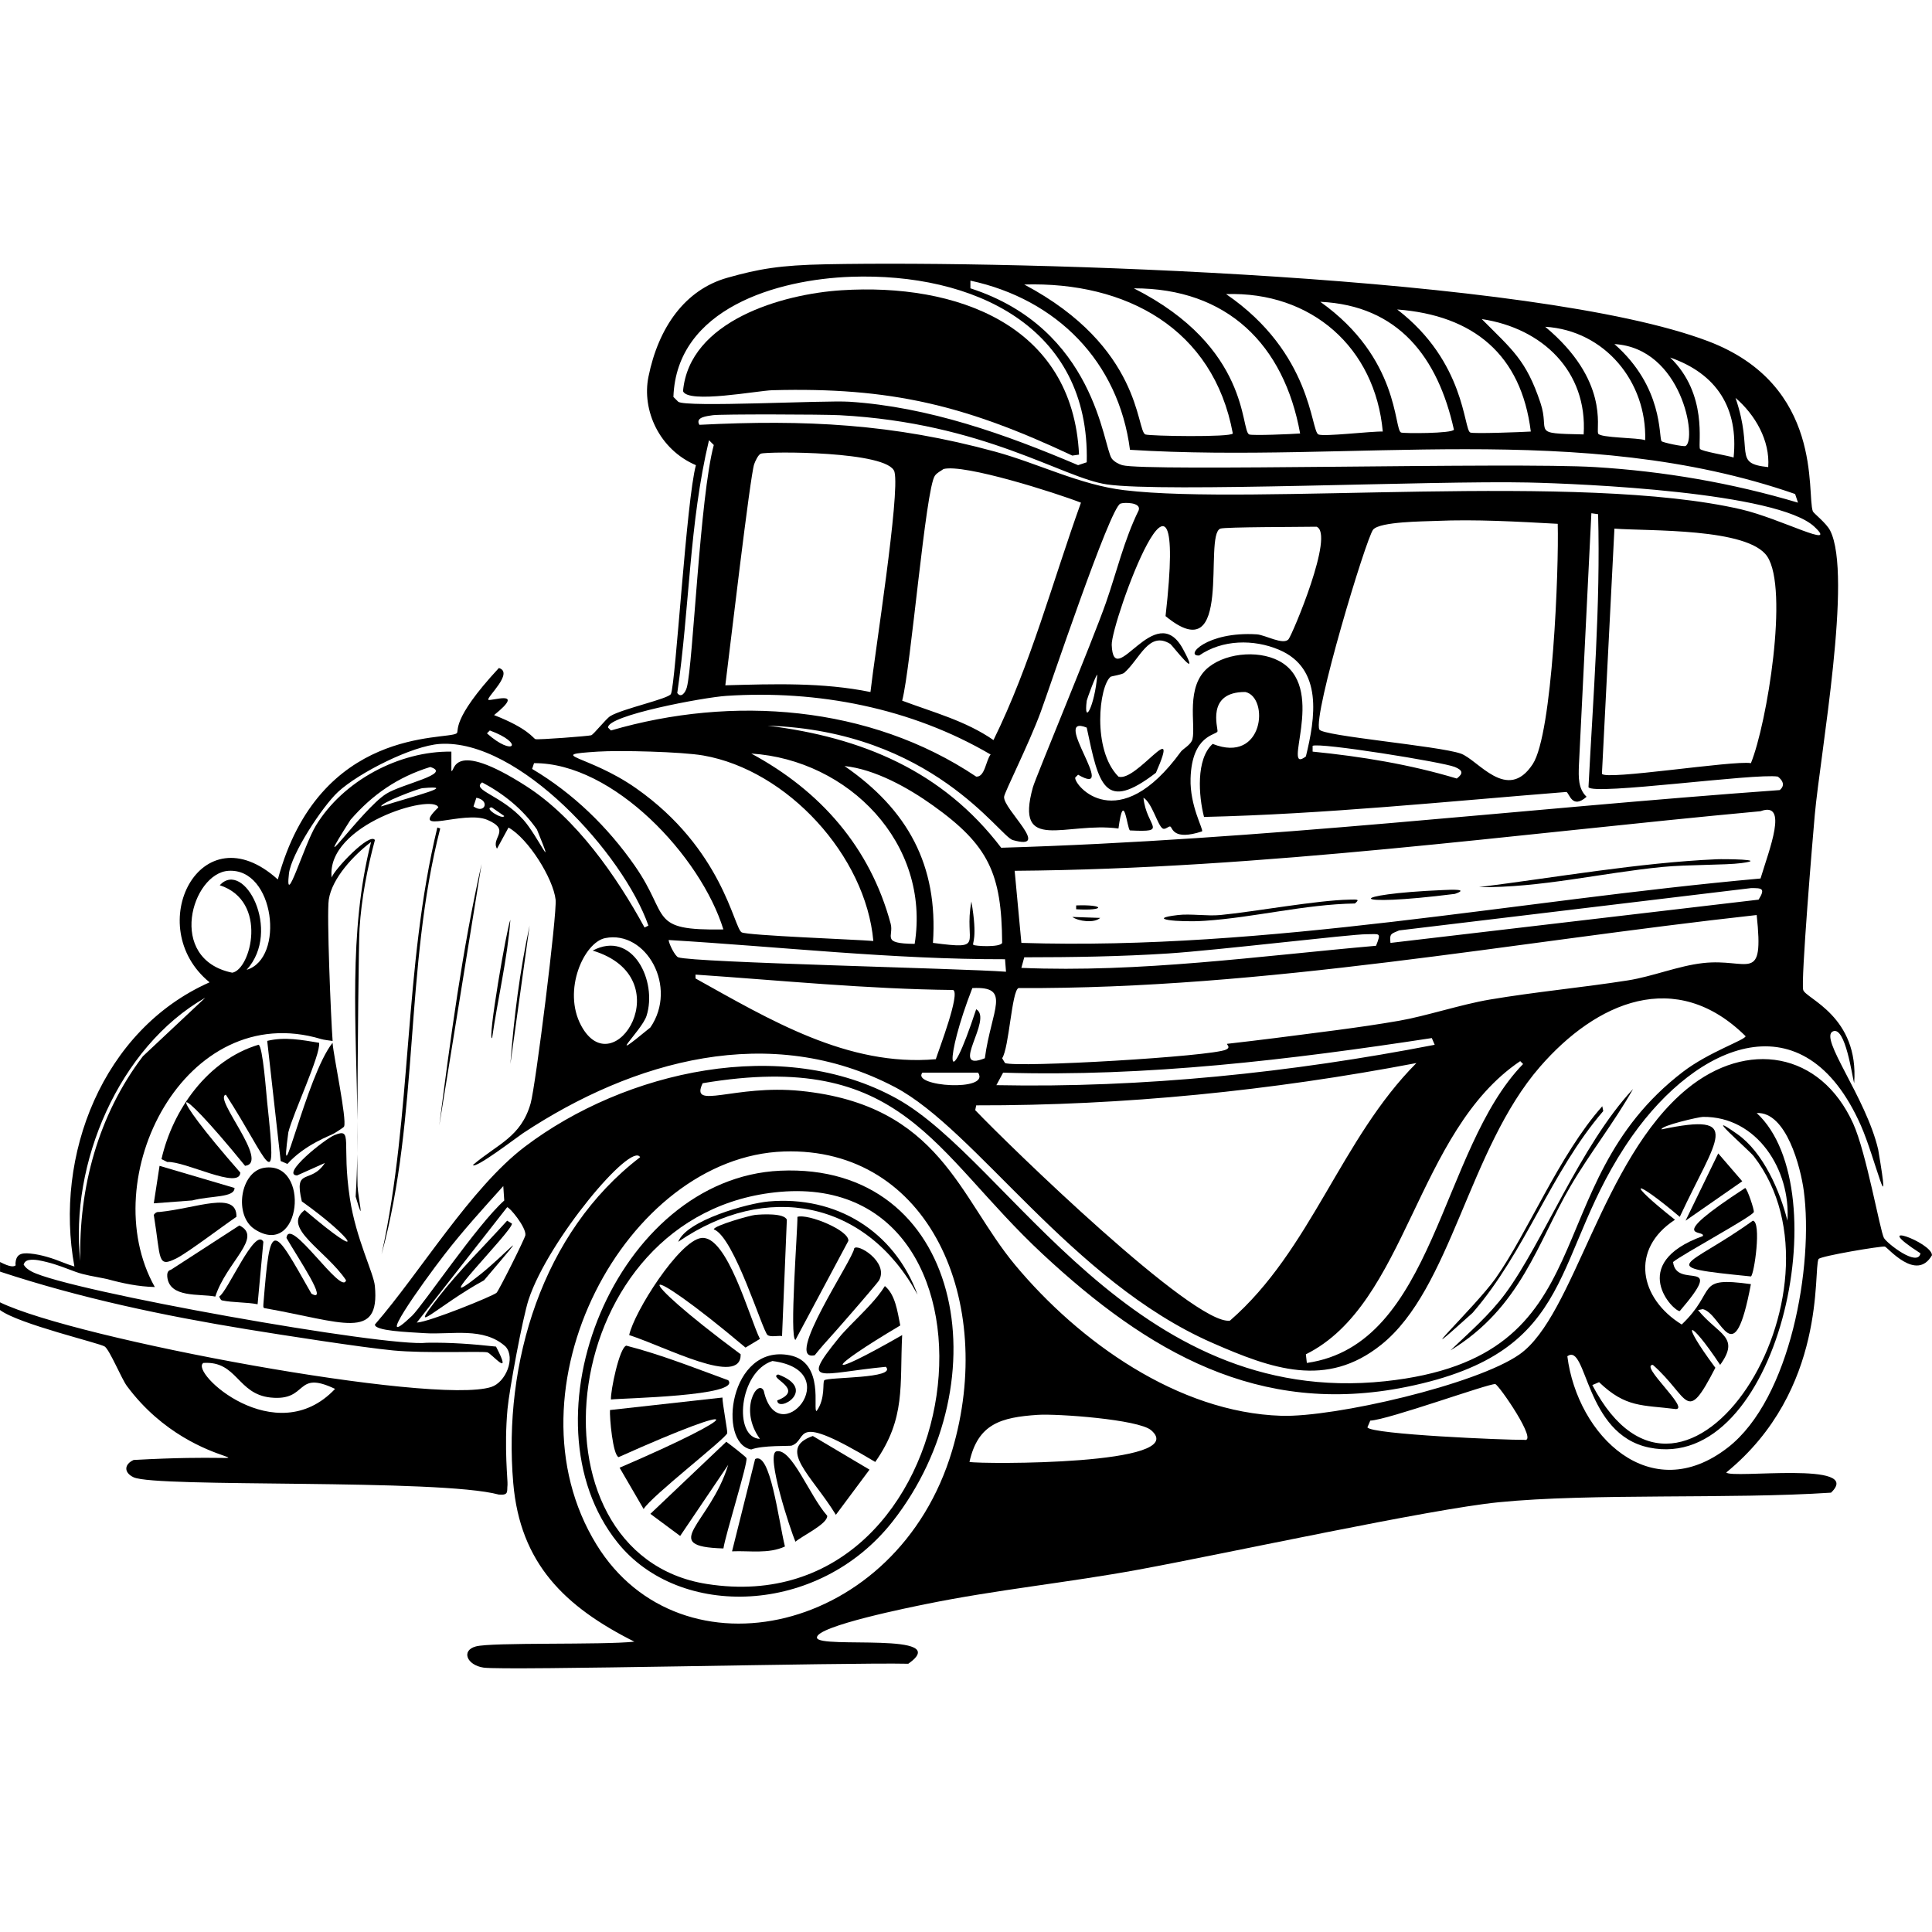
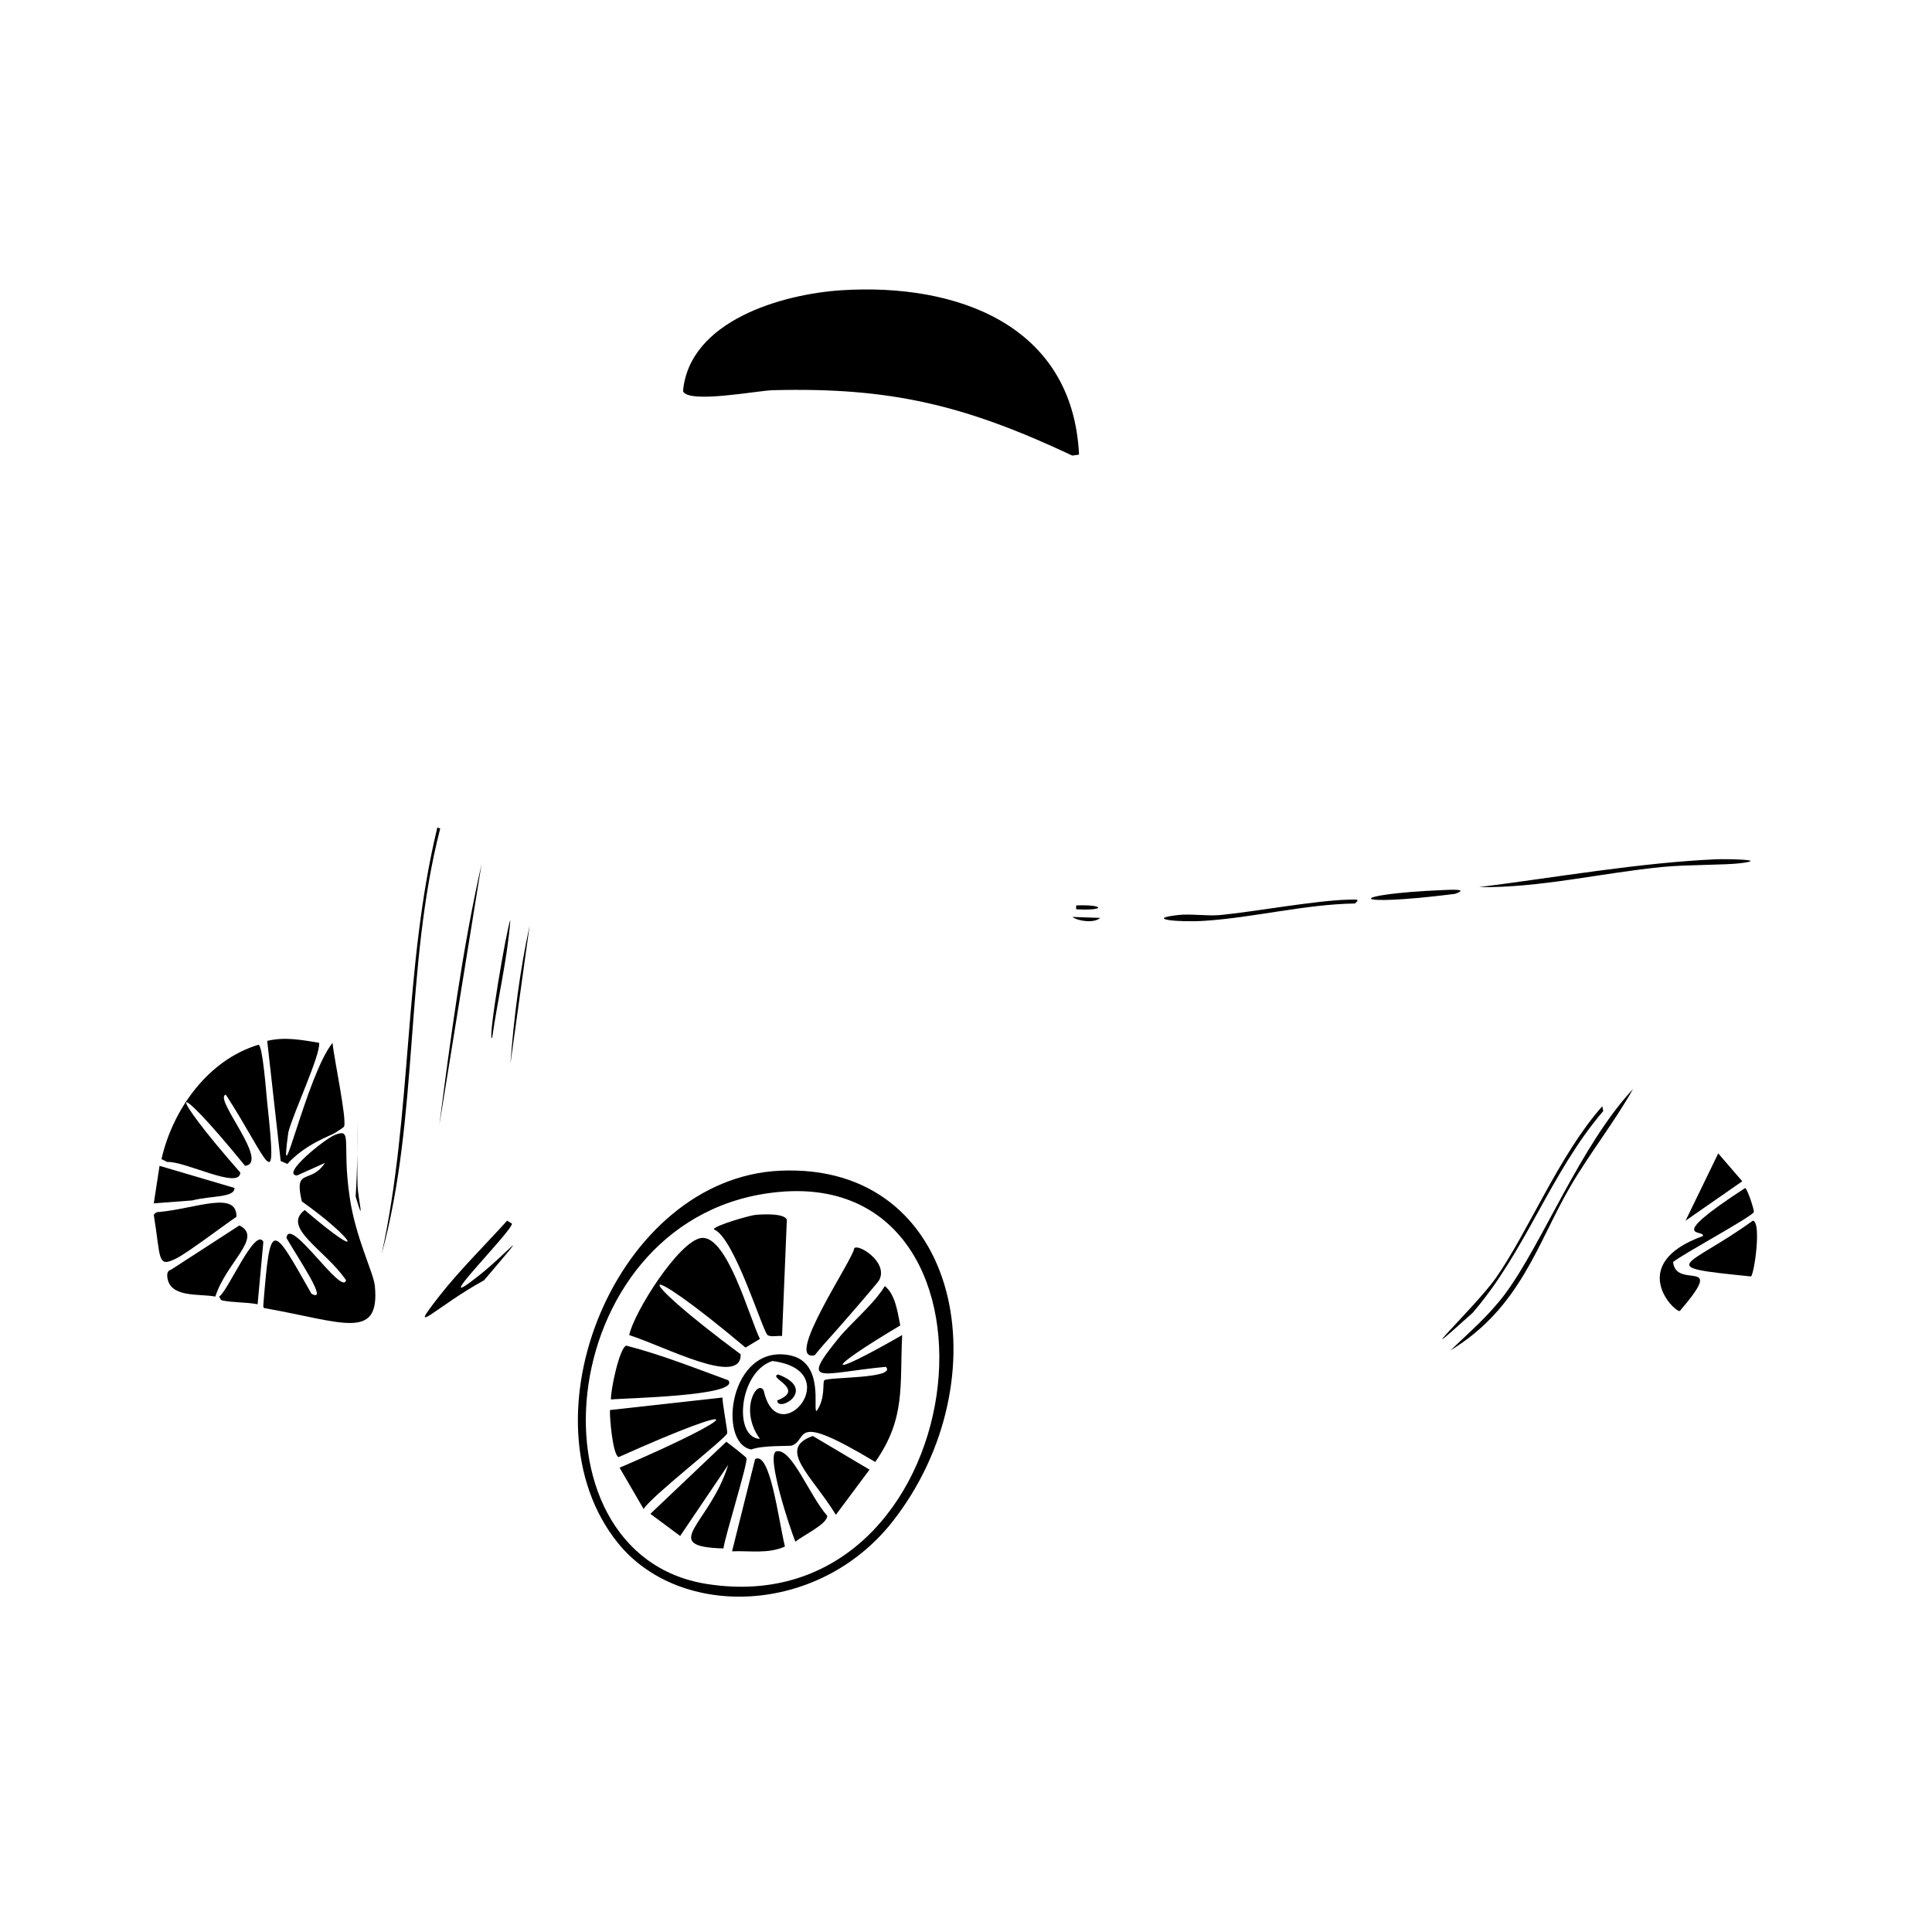
<svg xmlns="http://www.w3.org/2000/svg" id="Layer_2" viewBox="0 0 1200 1200">
  <defs>
    <style>.cls-1{fill:#000;}.cls-1,.cls-2{stroke-width:0px;}.cls-2{fill:none;}</style>
  </defs>
  <g id="Layer_1-2">
    <path class="cls-1" d="M237.01,779.05c23.49-86.1,14.14-177.83,36.42-264.48q-.9-.3-1.79-.6c-21.06,87.03-15.52,177.74-34.63,265.07Z" />
    <path class="cls-1" d="M272.84,699.05q13.14-81.19,26.27-162.39c-12.03,53.46-19.27,108.03-26.27,162.39Z" />
    <path class="cls-1" d="M317.01,660.84q5.97-42.99,11.94-85.97c-6.11,28.27-9.76,57.15-11.94,85.97Z" />
    <path class="cls-1" d="M305.67,644.72c3.49-24.45,9.5-49.13,11.34-73.43-2.23,4.78-14.48,75.95-11.34,73.43Z" />
    <path class="cls-1" d="M900.9,838.75c43.87-26.68,54.15-67.15,74.63-102.09,12.04-20.54,27.09-39.54,38.81-60.3-32.71,35.04-56.31,96.05-79.4,127.16-9.97,13.44-22.07,23.78-34.03,35.22Z" />
    <path class="cls-1" d="M928.95,793.98c-12.36,17.48-58.62,61.44-14.33,21.49,32.93-37.95,48.39-87.13,81.19-125.37q-.3-1.49-.6-2.99c-26.72,30.05-46.4,78.77-66.27,106.87Z" />
    <path class="cls-1" d="M160.6,648.9c-31.46,9.39-53.33,40.31-60.3,71.04q1.79.9,3.58,1.79c10.81-.74,45.06,17.47,45.37,6.57-47.15-53.69-43.32-61.08,2.98-4.18,15.69-1.97-20.1-42.31-11.94-44.18,26.74,41.23,32.35,66.47,25.67,4.78-.58-5.37-2.68-34.83-5.37-35.82Z" />
    <path class="cls-1" d="M198.21,647.71c-10.71-1.79-21.41-3.85-32.24-1.19q4.18,37.31,8.36,74.63,2.09.9,4.18,1.79c11.07-12.35,27.43-17.83,29.25-19.1,1.46-1.02,5.67-3.41,5.97-4.18,1.78-4.54-6.5-43.35-7.17-51.94-16.37,20.36-34.06,103.19-27.46,55.52,2.96-11.8,20.22-48.37,19.1-55.52Z" />
    <path class="cls-1" d="M109.85,781.44c6.97-3.56,28.37-19.8,37.01-25.67.31-16.36-24.69-5.28-47.76-2.99-.14.15-1.95-.63-3.58,1.79,4.52,27.73,1.91,33.21,14.33,26.87Z" />
    <path class="cls-1" d="M106.27,788.61c-.08.23-2.71.13-2.39,4.18,1.09,13.73,20.34,10.57,29.85,12.54,6.99-21.57,29.89-36.87,14.93-44.18q-21.19,13.73-42.39,27.46Z" />
    <path class="cls-1" d="M95.52,747.41q11.94-.9,23.88-1.79c11.73-3.08,26.3-1.58,26.27-7.76q-23.28-6.87-46.57-13.73-1.79,11.64-3.58,23.28Z" />
    <path class="cls-1" d="M137.91,807.71c6.97,1.44,15.27,1.03,22.09,2.39q1.79-19.4,3.58-38.81c-5.09-9.52-22.23,31.13-27.46,34.03.15.03.76,2.18,1.79,2.39Z" />
    <path class="cls-1" d="M164.18,812.49c48.56,8.53,71.89,20.67,68.66-13.73-.78-8.24-11.68-29.11-15.52-54.33-5.29-34.64,2.26-44.27-9.55-39.4-6.27,2.58-33.56,24.52-23.28,25.07q8.66-3.88,17.31-7.76c-8.9,13.63-19.46,2.22-14.33,23.88,32.72,23.22,42,39.64,1.79,5.37-14.67,11,13.11,24.9,25.67,43.58-2.46,10.22-35.19-40.69-37.01-26.27,7.13,12.46,26.65,40.99,15.52,34.63-24.65-43.43-25.53-46.73-29.85,6.57.12.02-.41,2.21.6,2.39Z" />
-     <path class="cls-1" d="M158.21,763.53c28.98,18.72,34.81-42.57,5.97-38.21-14.98,2.26-19.15,29.7-5.97,38.21Z" />
    <path class="cls-1" d="M476.78,829.24c2.03,1.41,6.42.22,8.96.6q1.49-36.12,2.98-72.24c-1.62-4.19-15.22-3.42-19.7-2.99-3.12.3-25.46,6.58-25.67,8.96,12.78,4.75,30.38,63.56,33.43,65.67Z" />
    <path class="cls-1" d="M452.3,857.3c-20.9-7.63-41.65-15.93-63.28-21.49-4.31,1.06-9.9,28.37-9.55,33.43,6.96-.83,81.2-2.06,72.84-11.94Z" />
    <path class="cls-1" d="M460.06,841.18c-70.46-52.22-64.86-61.3,2.99-4.18l8.95-5.37c-6.52-13.16-20.39-64.76-36.42-62.69-13.78,1.78-41.73,45.92-44.78,60.3,22.88,7.41,69.59,32.33,69.25,11.94Z" />
    <path class="cls-1" d="M451.7,890.13c.28-1.08-3-18.43-2.98-22.09q-34.93,3.88-69.85,7.76c-.29,4.59,1.72,27.95,5.37,29.25,81.18-36.46,80.21-27.62.6,6.57q7.46,12.84,14.93,25.67c4.72-7.98,51.07-43.77,51.94-47.16Z" />
    <path class="cls-1" d="M519.17,940.88q10.45-14.03,20.9-28.06-17.61-10.45-35.22-20.9c-22.53,7.89-.78,24.32,14.33,48.96Z" />
    <path class="cls-1" d="M469.02,906.25q-7.16,28.66-14.33,57.31c11.01-.49,22.52,1.73,32.84-2.99-4.1-16.99-9.12-59.38-18.51-54.33Z" />
    <path class="cls-1" d="M482.15,901.47c-6.56,2.1,8.72,48.88,11.94,56.12,3.8-3.48,20.2-11.13,19.7-16.12-11.16-12.62-22.09-42.41-31.64-40Z" />
    <path class="cls-1" d="M463.65,905.65c-.23-.77-10.75-8.88-12.54-10.15q-23.58,22.39-47.16,44.78,9.25,6.87,18.51,13.73,14.93-22.09,29.85-44.18c-11.31,36.9-43.94,50.71-2.98,51.94,1.3-8.71,15.25-52.99,14.33-56.12Z" />
    <path class="cls-1" d="M272.6,805.35c-20.93,26.81-1.14,5.82,28.06-10.15,32.48-38.21,14.25-16.85-2.39-3.58-36.13,28.82,20.65-27.59,19.7-31.64q-1.49-.9-2.98-1.79c-14.02,15.53-29.52,30.68-42.39,47.16Z" />
    <path class="cls-1" d="M221.96,695.83c-.03,7.76-.04,14.87-.04,20.96.11-6.98.11-13.96.04-20.96Z" />
    <path class="cls-1" d="M666.03,282.97q2.09-.3,4.18-.6c-3.91-81.06-76.62-106.6-147.46-102.09-36.97,2.35-94.63,18.95-98.51,62.69,3.15,7.92,46.37-.35,55.52-.6,73.71-1.96,119.84,9.37,186.27,40.6Z" />
    <path class="cls-1" d="M668.42,562.37v2.39c18.31,1.09,18.15-3.07,0-2.39Z" />
    <path class="cls-1" d="M222.09,736.66c-.11-2.51-.17-9.76-.17-19.87-.14,8.84-.44,17.65-1.02,26.44,5.99,20.15,1.53.89,1.19-6.57Z" />
    <path class="cls-1" d="M683.35,570.13l-17.31-.6c3.75,2.7,13.59,4.02,17.31.6Z" />
    <path class="cls-1" d="M896.48,552.82c-61.54,2.6-60.66,10.99,7.16,2.39,9.45-3.22-2.71-2.58-7.16-2.39Z" />
    <path class="cls-1" d="M837.97,558.79c-19.99.37-58.65,7.48-80,9.55-8.05.78-18.5-.91-26.27,0-20.98,2.46.2,4.69,16.72,3.58,30.97-2.08,61.92-10.22,93.13-10.75,3.21-2.7,1.64-2.49-3.58-2.39Z" />
    <path class="cls-1" d="M1066.03,533.71c-47.61,2.11-99.85,11.3-147.46,17.31,38.29.48,76-8.82,114.03-12.54,15.44-1.51,39.06-1.09,48.96-2.39,17.72-2.32-10.99-2.59-15.52-2.39Z" />
    <path class="cls-1" d="M1067.23,716.4q-10.15,20.9-20.3,41.79,17.61-12.24,35.22-24.48-7.46-8.66-14.93-17.31Z" />
    <path class="cls-1" d="M483.35,853.71c-6.93,1.89,17.47,9.15-.6,16.12.24,7.91,25.54-6.72.6-16.12Z" />
    <path class="cls-1" d="M1088.72,758.19c-40.88,29.53-62.79,28.43-1.19,34.63,2.01-1.04,6.75-33.94,1.19-34.63Z" />
    <path class="cls-1" d="M1039.17,783.86c5.4-4.59,49.24-28.24,50.15-31.04.4-1.23-4.05-14.54-5.37-14.93-51.19,33.36-24.56,25.41-26.27,29.85-47.59,17.21-18,47.13-14.33,46.57,29.68-34.63-2.19-12.73-4.18-30.45Z" />
-     <path class="cls-1" d="M421.26,771.32c54.55-37.51,116.61-26.11,148.66,32.84-14.57-39.61-50.69-61.63-92.54-57.91-12.76,1.13-51.05,11.65-56.12,25.07Z" />
    <path class="cls-1" d="M484.54,727.15c-101.54,4.62-162.47,154.29-100.9,231.04,38.31,47.76,124.74,45.45,170.75-13.13,68.44-87.15,43.39-223.06-69.85-217.91ZM439.17,983.86c-116.81-18.26-94.72-231.4,45.37-243.58,153.13-13.32,121.05,269.6-45.37,243.58Z" />
    <path class="cls-1" d="M530.51,775.5c-.34,6.28-44.25,70.65-24.48,66.27,3.62-4.54,7.45-8.83,11.34-13.13.23-.25.54-.6.92-1.03.38-.43.82-.93,1.33-1.5.25-.29.52-.59.8-.91.84-.95,1.8-2.05,2.84-3.24.51-.58,1.04-1.19,1.59-1.82.4-.45.8-.92,1.21-1.39.36-.41.72-.83,1.09-1.25.61-.7,1.22-1.4,1.85-2.12.6-.69,1.2-1.38,1.8-2.08,1.26-1.46,2.53-2.93,3.77-4.37,1.8-2.09,3.54-4.12,5.09-5.95,3.48-4.09,6.04-7.19,6.37-7.79h0c6.17-11.36-13.78-23.36-15.52-19.7Z" />
-     <path class="cls-1" d="M494.09,832.22q16.42-30.75,32.84-61.49c.64-6.55-25.12-17.01-31.64-14.93.23,7.26-5.14,75.8-1.19,76.42Z" />
    <path class="cls-1" d="M559.17,823.27c-1.76-8.86-3.09-19.12-9.55-24.48h0c-1.3,2.12-2.85,4.25-4.58,6.39-.58.71-1.17,1.42-1.77,2.13-1.82,2.13-3.78,4.25-5.78,6.33-1.33,1.39-2.68,2.77-4.02,4.13-1.34,1.36-2.67,2.7-3.96,4.01-.65.66-1.28,1.31-1.91,1.95-2.49,2.57-4.78,5.02-6.64,7.31-24.56,30.2-11.53,21.82,29.25,17.91,7.11,7.44-35.96,6.26-38.21,8.36-1.29,1.21.92,11.14-4.78,19.1-2.68.13,5.31-30.31-16.72-34.63-37.44-7.34-45.08,54.79-23.88,58.51,7.01-2.71,23.86-1.98,25.07-2.39,10.94-3.73-1.5-21.99,51.94,10.15,19.1-27.24,15.15-47.43,16.72-78.81-50.18,28.8-48.01,21.81-1.19-5.97ZM474.39,863.86c-3.67-7.75-15.71,11.53-2.39,29.85-16.72-.7-13.1-41.68,7.76-48.36,47.22,6.05,3.29,57.54-5.37,18.51Z" />
-     <path class="cls-1" d="M1192.84,778.46c-1.63,8.79-20.84-6.19-22.69-9.55-2.41-4.4-10.94-53.02-19.1-71.04-20.33-44.86-66.1-52.04-103.28-21.49-53.03,43.57-69.92,140.77-103.88,164.78-26.66,18.85-115.15,39.25-148.06,38.21-63.99-2.02-125.54-45.91-165.37-93.73-34.71-41.68-46.41-99.28-133.13-108.06-41.24-4.18-69.03,12.3-60.9-4.78,124.76-20.99,142.63,42.37,211.34,106.27,64.99,60.44,133.98,100.94,225.67,82.39,108.96-22.05,88.6-82.43,140.3-155.82,40.56-57.57,106.67-86.64,142.09-6.57,8.86,20.02,19.27,65.33,10.75,14.93-7.56-32.47-37.07-69.61-28.06-73.43,7.69-3.26,11.87,27.88,13.13,32.24,3.18-41.56-30.03-52.5-31.64-57.91-1.56-5.22,5.95-95.12,7.17-108.66,3.4-37.86,23.66-149.03,9.55-176.72-2.37-4.65-10.32-10.75-10.75-11.94-3.96-10.98,7.06-78.33-65.07-105.67-107.46-40.73-425.33-50.18-548.06-47.76-28.38.56-41.49,2.84-61.06,8.36-26.3,7.41-42.83,30.81-49.03,61.53-4.18,20.7,6.62,45.1,29.49,54.89-5.89,21.22-12.58,135.58-15.52,142.09-1.36,3.01-30.11,9.16-37.61,13.73-2.83,1.73-10.33,11.43-11.94,11.94-1.65.52-32.98,2.94-34.63,2.39-1.43-.49-4.3-6.58-25.67-14.93,20.65-16.65-2.78-8.15-3.58-9.55-.98-1.71,16.05-16.78,6.57-19.7-30.7,33.1-24.24,39.17-26.27,40.6-6.33,4.47-85.42-4.49-111.04,90.75-48.04-43.37-84.59,29.5-42.39,63.88-66.58,29.54-96.68,107.65-83.95,176.52-2.38-.74-4.72-1.56-7.02-2.49-6.4-2.59-13.5-4.89-20.41-5.57-5.71-.57-9.02.43-9.18,6.6,0,.19.06.4.19.62-1.15,1.19-3.63,1.19-9.77-1.95,0,1.99,0,3.98,0,5.97,50.02,16.5,101.5,27.35,153.43,35.82,22.19,3.62,71.22,11.25,90.75,13.13,20.31,1.96,55.13.33,58.51,1.19,2.72.7,16.08,17.04,5.37-3.58-14.66-1.59-28.03-2.62-42.98-2.39-24.68,3.04-222.4-32.11-245.37-44.18-2.5-1.32-4.08-2.65-5.07-4.38.46-1.38,1.37-2.43,3.22-2.79,3.53-.69,7.9.44,11.26,1.26,6.18,1.51,11.87,3.86,17.81,6.04,5.59,2.05,11.68,2.87,17.5,4.07.69.14,1.39.28,2.08.43,9.61,2.62,19.36,4.7,29.62,4.94-37.94-67.58,18.89-179.33,103.28-154.03,1.79.54,5.15.91,7.16,1.19-1.07-14.19-3.74-78.71-2.39-87.76,2.02-13.49,15.71-27.8,26.27-35.82-14.3,56.32-9.07,114.87-8.49,172.9.16-44.89.8-110.92,1.33-119.17,1.18-18.47,4.73-37.14,9.55-54.93-3.18-5.08-25.32,18.35-26.87,23.28-3.62-33,63.18-52.4,66.27-43.58-18.6,17.96,15.7,1.49,30.45,7.76,15.02,6.39,2.01,11.19,5.97,17.91q3.58-6.57,7.16-13.13c12.34,6.86,27.76,31.63,29.25,44.78.98,8.59-12.41,115.69-15.52,126.57-6.01,20.97-20.39,25.08-35.82,38.21,1.25,2.79,27.52-17.37,31.05-19.7,68.44-45.26,153.64-69.33,231.04-28.66,50.2,26.38,109.84,120.6,197.02,158.81,37.04,16.23,70.97,28.52,105.07,1.19,43.48-34.83,54.16-121.43,98.51-172.54,35.02-40.36,84.37-61.99,127.76-19.1.12,2.23-22.72,9.79-38.81,22.09-93,71.11-45.46,177.38-185.07,192.24-157.12,16.72-233.2-136.64-303.28-175.52-70.96-39.37-168.79-17.36-231.05,29.85-33.56,25.45-65.03,78.1-93.13,110.45-.16,3.92,19.77,4.67,31.04,5.37,16.71,1.04,36.56-4.06,50.15,8.36,6.25,7.05.08,22.17-8.96,25.07C269.23,872.95,47.1,831.78,0,808.9c0,1.59,0,3.18,0,4.78,11.65,8.75,62.03,20.54,65.07,22.69,3.08,2.17,10.41,19.99,13.73,24.48,44.52,60.09,114.09,39.9,4.18,45.97-6.01,2.76-6.07,7.9,0,10.75,14.09,6.61,189.73.69,226.87,10.75,6.43.54,4.89-2.09,5.37-5.97.29-2.34-2.21-22.83,0-47.16,1.07-11.76,9.42-56.81,13.13-68.06,12.16-36.87,63.83-98.34,69.25-88.36-61.01,46.66-85.2,128.08-78.81,202.39,4.3,50.01,32.05,76.84,75.22,98.51-19.84,2.16-88.69.26-98.51,2.98-9.24,2.56-5.5,11.57,4.78,13.13,13.04,1.99,225.57-3.27,263.88-2.39,28.73-20.21-55.59-9.07-56.72-16.12-1.15-7.24,60.36-19.44,67.46-20.9,43.76-8.96,88.66-13.39,132.54-21.49,55.61-10.26,180.54-37.52,223.28-41.79,57.57-5.75,144.38-1.83,206.57-5.97,20.88-19.97-61.92-8.41-65.07-12.54,62.87-51.36,53.89-125.9,57.31-132.54.96-1.87,39.15-8.23,41.2-7.76,1.73.4,19.58,22.22,29.25,5.37.08-8-40.29-22.53-7.16-1.19ZM88.72,656.1c-27.73,36.51-39.95,81.7-38.81,127.16-6.78-60.17,23.79-132.85,77.61-163.58q-19.4,18.21-38.81,36.42ZM153.2,602.37c22.03-24.31-1.66-68.79-16.72-52.54,30.43,9.88,19.24,52.52,7.76,54.33-40.99-8.42-25.03-61.79-2.39-63.28,28.84-1.9,35.16,54.52,11.34,61.49ZM1092.3,558.79q-114.33,13.43-228.66,26.87c-.67-6.14.6-5.59,5.37-7.76q109.25-13.13,218.51-26.27c6.45-.02,9.35-.13,4.78,7.16ZM1093.5,545.65c-152.88,13.73-305.18,44.84-459.1,40q-2.09-22.39-4.18-44.78c155.19-1.18,309-22.76,463.28-37.01,17.58-6.51,5.37,23.91,0,41.79ZM854.69,587.44c-73.25,6.44-146.61,16.8-220.3,13.73l1.79-6.57c29.8-.01,59.81-.46,89.55-2.39,30.26-1.96,113.51-11.99,122.99-11.94,8.13.04,9.4-1.51,5.97,7.16ZM1105.44,490.73c-161.12,11.61-321.9,31.05-483.58,35.82-36.39-47.78-86.6-68.61-145.07-75.82,102.31,3.38,143.92,68.68,152.24,71.04,24.66,7-6.04-19.25-5.37-26.87.25-2.85,15.31-32.54,22.69-52.54,5.68-15.38,43.03-127.07,49.55-129.55,2.29-.87,13.16-.89,11.34,4.18-9.01,18.3-13.62,38.2-20.3,57.31-8.53,24.39-43.71,108.69-45.37,114.63-11.6,41.46,20.53,21.26,53.13,25.67,3.4-25.36,5.32.39,7.16,1.19,24.55,1.2,10.22-2,8.36-20.3,5.31,3.06,8.89,17.37,11.94,19.1,1.72.98,3.69-1.7,4.78-1.19,1.35.63,1.52,8.96,19.7,2.98.83-1.5-7.66-15.84-7.16-32.84.79-27.26,16.02-26.85,16.72-29.25.51-1.76-7.39-24.63,17.31-24.48,14.94,3.28,11.57,44.95-20.3,32.24-10.48,9.41-8.72,32.38-5.37,45.37,75.01-1.77,150.22-9.56,225.07-15.52,1.88.61,3.41,11.07,12.54,2.99-5.35-5.1-4.97-12.42-4.78-19.1q3.88-78.51,7.76-157.01,2.09.3,4.18.6c1.55,56.48-3.07,113.1-5.97,169.55,2.71,5.25,103.87-8.85,117.61-6.57,3.03,2.33,4.7,5.4,1.19,8.36ZM603.35,559.98c-4.97,26.11,9.44,30-23.88,25.67,3.31-48.31-15.73-82.79-54.93-109.85,18.92,1.97,39.52,13.47,54.93,24.48,34.64,24.74,42.69,42.27,42.98,85.37-1.32,2.97-17.25,1.99-17.91,1.19-.88-1.04,2.84-3.59-1.19-26.87ZM553.2,573.71c-12.77-47.46-43.71-82.57-86.57-105.67,60.41,3.92,111.46,55.8,101.49,118.21-21.25-.19-12.78-4.57-14.92-12.54ZM617.08,459.68c-17.21-11.94-37.38-17.23-56.72-24.48,5.45-20.87,14.51-131.56,20.3-139.7,1.42-2,3.51-2.79,5.37-4.18,12.79-3.33,69.61,14.75,85.37,20.9-17.71,49.24-31.16,100.37-54.33,147.46ZM757.97,328.34c2.89-1.08,49.77-1,59.7-1.19,11.63,4.15-14.97,66.94-17.31,69.85-3.18,3.95-14.54-2.66-19.7-2.99-31.2-1.99-45.14,13.7-35.82,13.13,14.36-9.95,33.85-10.22,49.55-3.58,27.54,11.64,22.55,42.52,16.72,66.27-15.57,11.87,12.48-40.04-14.33-57.91-12.47-8.31-34.09-6.99-45.97,2.39-14.9,11.76-7.96,35.73-10.15,44.78-.85,3.49-5.91,6.03-7.17,7.76-38.93,53.58-66.31,21.04-65.67,16.12l1.79-1.79c25.79,15.05-17.5-38.46,5.37-29.25,7.57,35.92,10.99,52.62,42.99,28.06,15.89-36.39-12.2,6.07-23.28,2.39-16.55-16.67-12.04-56.56-4.78-62.09.35-.26,7.09-1.27,8.36-2.39,9.79-8.63,15.26-26.27,28.66-17.91,1.01.63,19.91,25.25,7.76,2.99-17.23-31.58-43.05,27.04-44.18-2.39-.53-13.7,48.07-147.09,33.43-17.91,42.68,35.11,23.28-50.29,34.03-54.33ZM907.23,468.04c-13.68-4.76-85.9-10.88-87.76-14.93-4.14-8.97,29.2-119.31,33.43-124.18,4.32-4.97,31.03-5.04,38.81-5.37,25.21-1.09,50.65.43,75.82,1.79.77,27.74-3.16,130.42-15.52,149.25-15.86,24.18-33.96-2.81-44.78-6.57ZM904.84,483.56c-29.17-8.79-59.36-13.71-89.55-16.72v-3.58c3.84-2.29,80.92,10.06,88.36,13.13,4.84,2,5.44,3.95,1.19,7.16ZM674.99,435.21c.11-.86,5.73-16.34,6.57-16.12-1.68,19.86-8.62,32.09-6.57,16.12ZM994.99,480.58q3.88-76.12,7.76-152.24c21.16,1.63,83.05-.6,94.93,17.31,13.43,20.27-.12,103.58-10.15,128.36-10.75-1.88-90.87,10.93-92.54,6.57ZM1126.93,327.15c15.52,14.51-20.98-5.08-45.37-10.75-99.98-23.23-302.9-2.29-383.28-11.94-27.67-3.32-53.33-16.58-80-23.88-63.58-17.39-118.12-20.05-183.88-16.72-2.75-4.77,4.63-5.4,8.36-5.97,4.65-.72,68.44-.55,78.81,0,89.88,4.79,138.32,38.99,165.97,42.99,35.6,5.15,201.88-2.49,261.49-1.19,33.72.73,154.95,5.99,177.91,27.46ZM540.66,429.83c-29.77-6.06-59.97-5-90.15-4.18,2.79-22.13,15.42-130.13,17.91-137.31.58-1.69,2.49-5.97,4.18-6.57,4.06-1.45,79.58-1.74,82.98,11.34,3.54,13.62-12.3,113.18-14.92,136.72ZM1098.27,290.13c-22.4-2.33-8.75-9.13-20.3-42.99,12.13,10.41,21.5,26.42,20.3,42.99ZM1076.78,284.16c-3.35-1.16-20.11-3.84-20.9-5.37-1.41-2.74,5.18-33.85-18.51-56.72,29.09,10.16,42.51,31.59,39.4,62.09ZM1046.93,277c-1.24.63-14.4-2.17-14.93-2.99-1.84-2.91,1.25-33.51-29.25-60.3,42.14,2.56,51.36,59.63,44.18,63.28ZM1021.85,273.41c-4.25-1.63-28.29-1.35-29.25-4.18-1.25-3.65,6.86-33.19-32.84-66.27,37.18,2.31,63.17,34.36,62.09,70.45ZM983.65,269.83c-33.68-.67-20.55-.88-26.87-19.7-8.93-26.63-17.43-32.8-36.42-51.94,37.59,5.61,65.76,32.42,63.28,71.64ZM950.81,268.04c-6.01.36-35.55,1.49-37.61.6-4.16-1.81-2.96-43.89-45.37-76.42,47.37,3.59,77.03,28.01,82.98,75.82ZM903.05,266.85c-.85,2.46-31.33,2.45-32.84,1.79-4.49-1.97-.82-46.13-50.15-81.19,48.59,2.28,73.04,34.55,82.99,79.4ZM858.87,268.04c-7.2-.23-36.71,3.35-40,1.79-4.83-2.3-3.77-50.47-57.31-87.16,53.03-1.73,92.54,33.21,97.31,85.37ZM807.53,269.24c-5.26.42-29.74,1.43-31.64.6-5.51-2.42.89-54.08-71.64-90.75,58.04-.08,93.3,34.98,103.28,90.15ZM765.73,269.24c-1.13,2.47-51.82,1.64-54.33.6-5.72-2.38-1.95-54.24-75.22-93.13,63.34-1.84,117.51,27.41,129.55,92.54ZM602.75,174.31c53.59,11.54,92.01,50.24,99.1,105.07,137.68,8.62,280.11-18.75,413.13,27.46q.9,2.69,1.79,5.37c-41.04-12.23-83.23-19.48-125.97-22.09-51.11-3.12-278.91,2.93-293.73-1.19-2.15-.6-5.2-2.22-6.57-4.18-5.46-7.78-10.04-80.52-87.76-105.67v-4.78ZM421.26,249.53q-1.49-1.49-2.99-2.99c1.91-54.98,64.44-73.03,110.45-74.63,75.34-2.62,148.35,30.62,146.27,115.22q-2.69.9-5.37,1.79c-45.07-19.19-92.86-36.22-142.09-39.4-15.53-1-101.6,3.69-106.27,0ZM440.36,273.41q1.49,1.49,2.99,2.99c-8.64,31.81-12.89,136.01-16.72,150.45-.9,3.38-3.63,6.96-5.97,3.58,7.64-52.19,7.41-105.53,19.7-157.01ZM451.11,432.22c56.74-3.75,114.91,7.51,164.18,36.42-2.96,3.67-3.52,14.15-8.96,13.73-66.19-44.4-151.54-50.64-226.87-28.66q-.9-.9-1.79-1.79c-.6-7.56,59.23-18.76,73.43-19.7ZM371.11,466.85c14.01-.92,52.39.08,65.67,2.39,52.31,9.11,100.97,62.31,105.67,115.22-10.82-.93-78.21-3.38-81.79-5.37-4.93-2.74-11.74-51.77-65.67-89.55-29.5-20.67-57-20.51-23.88-22.69ZM304.24,453.71c21.73,7.99,14.95,16.7-1.79,1.79l1.79-1.79ZM217.68,509.24c13.59-15.71,29.49-26.66,49.55-32.84,14.01,4.32-17.71,10.48-27.46,16.72-15.14,9.68-48.79,58.17-22.09,16.12ZM236.78,500.88c-.72-2.08,22.94-11.1,25.67-11.34,22.46-2.04-4.32,4.62-25.67,11.34ZM294.09,500.88q.9-2.69,1.79-5.37c8.7,1.54,5.27,10.43-1.79,5.37ZM305.44,501.47q3.88,2.69,7.76,5.37c-.91,2.55-13.25-5.13-7.76-5.37ZM325.14,509.24c-13.77-15.38-32.46-18.44-25.67-23.28,13.52,7.16,25.31,16.71,34.03,29.25,12.4,30.34.38,3.8-8.36-5.97ZM326.93,488.34c-47.35-30.36-44.31-8.12-46.57-9.55v-11.94c-32.25-.5-67.21,18.01-84.18,45.97-7.37,12.15-19.3,52.74-16.72,29.85,1.38-12.25,20.84-41.82,30.45-50.75,12.77-11.86,46.08-28.73,63.28-29.85,49.15-3.21,114.01,68.4,129.55,112.84q-1.19.6-2.39,1.19c-17.42-31.9-42.47-67.9-73.43-87.76ZM403.94,638.19c-30.03,24.68-5.4,2.15-2.39-7.16,6.95-21.51-8.65-53.75-33.43-40.6,55.52,16.75,13.19,84.51-7.16,46.57-11.77-21.94,1.83-51.7,14.93-54.33,25.37-5.09,45.37,30.27,28.06,55.52ZM394.39,537.89c-16.9-24.27-38.37-45.15-63.88-60.3q.6-1.79,1.19-3.58c49.27-.26,103.6,57.89,117.61,103.28-46.94.78-32.93-7.82-54.93-39.4ZM415.29,583.86c69.64,4.19,139.11,12.07,208.96,11.94q.3,3.88.6,7.76c-27.61-2.1-193.95-5.64-203.58-8.96-1.94-.67-5.74-8.15-5.97-10.75ZM606.33,626.85c-18.62,56.53-19.64,31.12-2.39-13.13,24.6-1.29,11.87,13.14,7.76,43.58-22.89,9.13,5.43-24.3-5.37-30.45ZM432,607.74v-2.39c53.32,3.63,106.54,8.98,160,9.55,4.66,1.98-8.9,37.11-10.75,42.99-54.62,4.83-103.35-24.63-149.25-50.15ZM572.9,666.25h34.63c7.82,12.01-41.63,8.65-34.63,0ZM763.94,820.28c-22.23,3.16-137.74-109.28-158.21-130.75q.3-1.49.6-2.98c91.66.18,183.37-9.09,273.43-26.27-46.95,47.07-65.4,116.18-115.82,160ZM618.87,674.01q2.09-3.88,4.18-7.76c88.97,2.73,178.44-8.06,266.27-21.49q.9,2.09,1.79,4.18c-89.03,17.28-181.23,26.91-272.24,25.07ZM811.7,846.55q-.3-2.69-.6-5.37c63-31.27,68.11-138.27,133.13-182.09q.9.9,1.79,1.79c-51.73,53.19-54.67,174.36-134.33,185.67ZM1057.68,598.19c-15.41,1.75-31.24,8.34-46.57,10.75-28.53,4.48-57.43,7.11-85.97,11.94-17.61,2.98-39.55,10.26-56.12,13.13-25.37,4.41-51.46,7.41-77.02,10.75-9.94,1.3-19.9,2.4-29.85,3.58-.3.57,2.48,2.1-.6,3.58-8.99,4.33-129.69,11.33-137.31,8.36q-.9-1.49-1.79-2.99c4.34-6.48,5.92-41.73,10.15-43.58,153.9.73,305.93-28.53,458.51-45.37,4.62,43.49-4.98,26.62-33.43,29.85ZM126.33,846.55c21.08-1.38,20.98,19.36,41.79,21.49,23.71,2.42,14.7-17.43,40-5.37-36.96,39.13-90.69-10.61-81.79-16.12ZM255.88,817.3c-24.87,23.72,5.76-19.41,20.3-38.21,11.35-14.67,24-28.6,36.42-42.39q.3,4.48.6,8.96c-16.57,14.66-50.72,65.35-57.31,71.64ZM326.33,767.15c-.21,1.99-16.47,34.43-17.91,35.82-2,1.93-42.02,18.23-49.55,18.51q28.06-35.82,56.12-71.64c1.37-.3,11.86,12.36,11.34,17.31ZM591.41,900.88c-33.87,114.1-168.54,143.64-220.9,58.51-59.16-96.2,18.36-240.94,116.42-244.18,90.11-2.98,131.96,93.09,104.48,185.67ZM602.15,908.04c5.28-23.76,19.6-27.71,42.39-29.25,11.96-.81,62.61,2.81,70.45,9.55,25.37,21.81-105.68,21.14-112.84,19.7ZM946.63,894.31c-10.95.18-95.17-3.37-97.31-7.76l1.79-4.18c11.08-.47,73.59-23.13,77.61-22.69,2.09.23,27.32,36.8,17.91,34.63ZM993.2,858.49c16.71,16,26.74,14.06,47.76,16.72,8.45-.28-22.83-27.39-14.33-27.46,23.03,20.38,20.23,37.89,38.81,1.79-22.84-30.7-16.39-31.11,2.98-1.79,12.66-17.6-1.02-18.54-13.73-34.03q1.49-.3,2.98-.6c12.03,3.08,19.09,41.4,29.85-15.52-35.36-4.9-20.55,3.77-42.98,25.07-26.27-16.22-32.29-46.75-4.18-65.07-31.74-25.05-25.79-26.21,2.98-1.79,22.76-48.89,40.21-65.14-11.34-54.33-.46-2.33,23.2-7.73,25.67-7.76,33.8-.43,54.65,33.19,52.54,64.48-4.63-18.48-15.07-42.47-31.04-53.73-23.71-16.72,7,9.66,10.15,13.73,64.53,83.6-42.55,252.73-100.3,142.09q2.09-.9,4.18-1.79ZM1073.2,899.09c-48.07,37.37-93.45-7.42-99.7-56.72,12.3-8.62,10.63,48.43,50.75,56.72,79.94,16.52,118.44-160.26,66.87-207.76,18.41-.99,27.33,33.9,29.25,48.36,6.13,46.04-8.04,128.98-47.16,159.4Z" />
    <rect class="cls-2" x="0" width="1200" height="1200" />
  </g>
</svg>